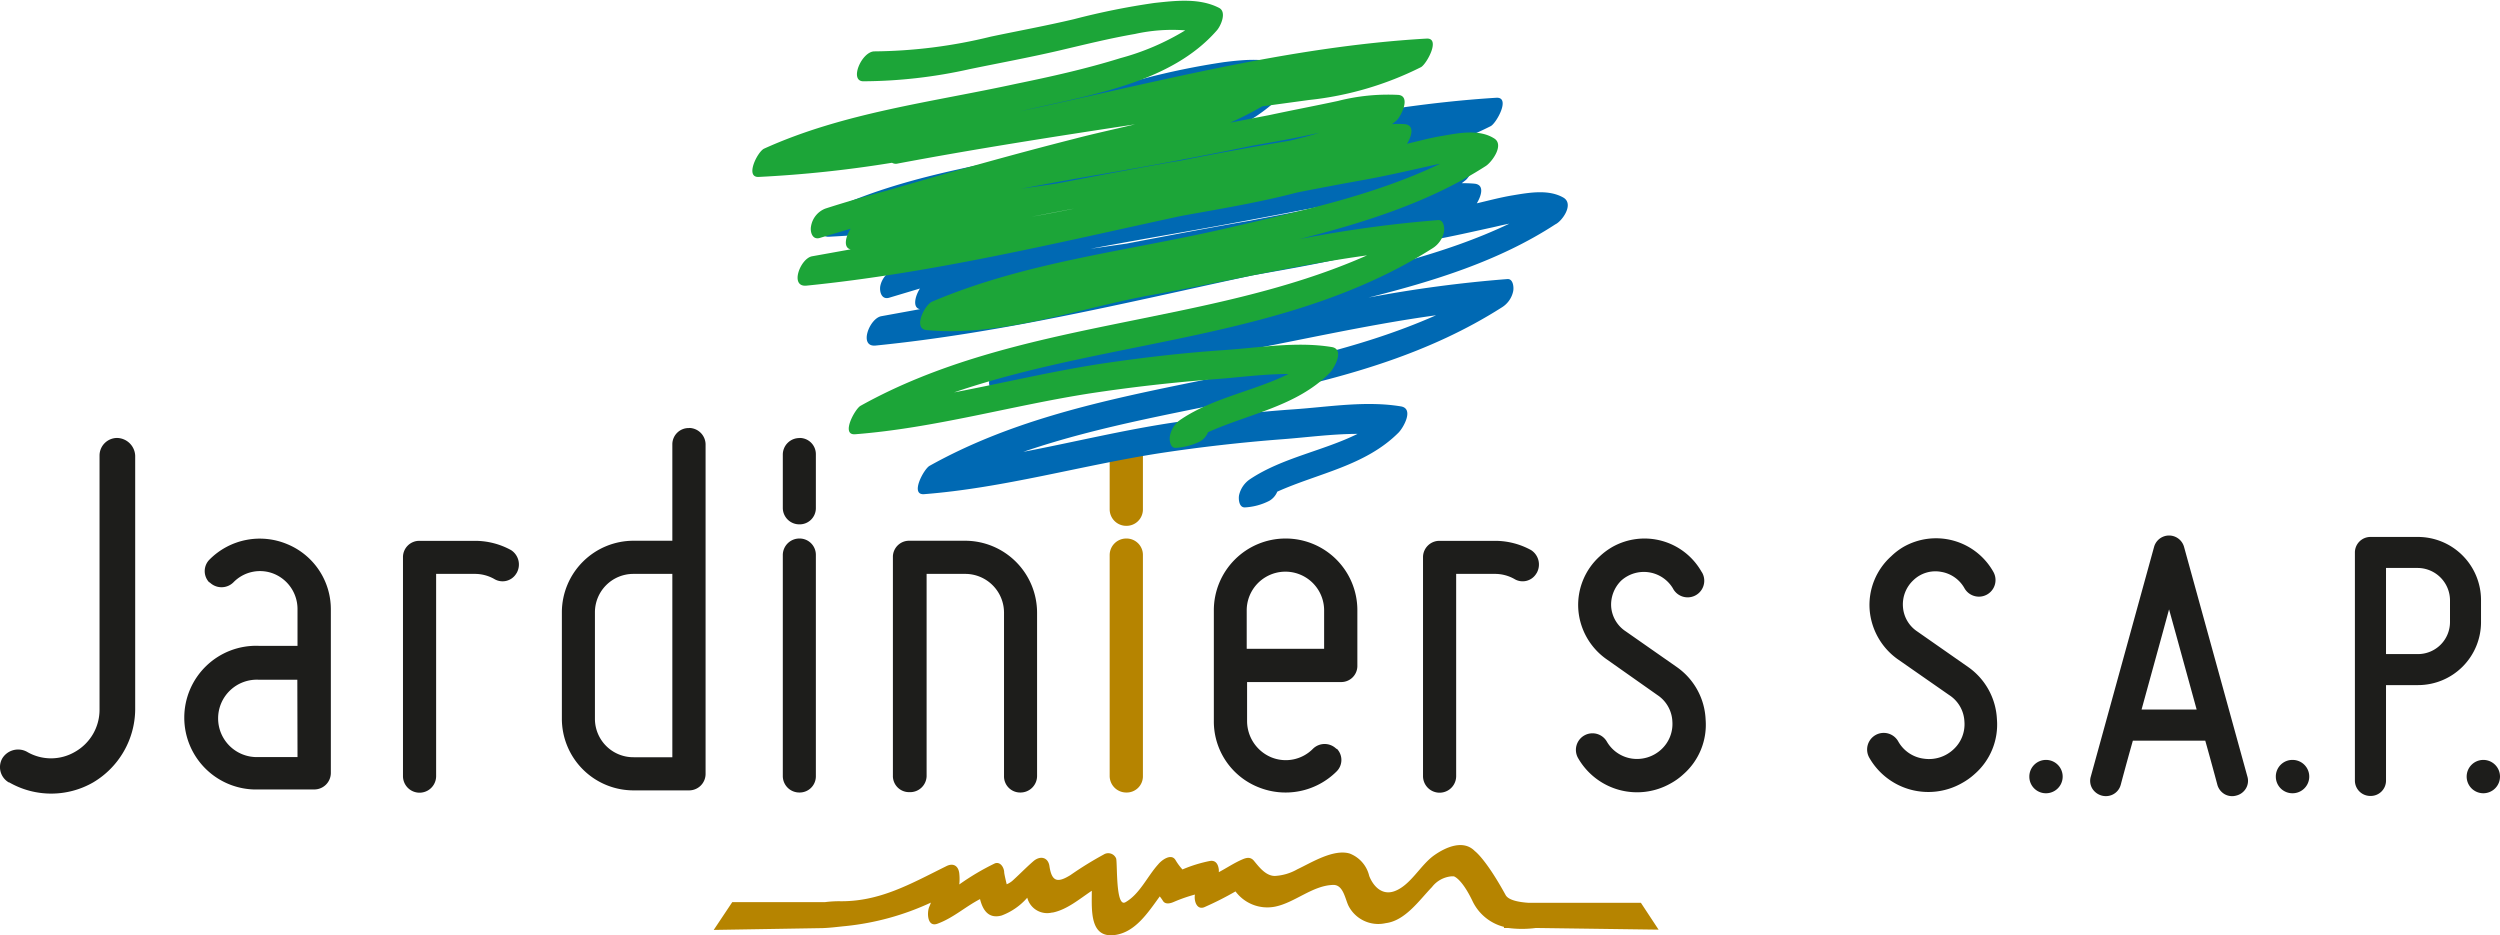
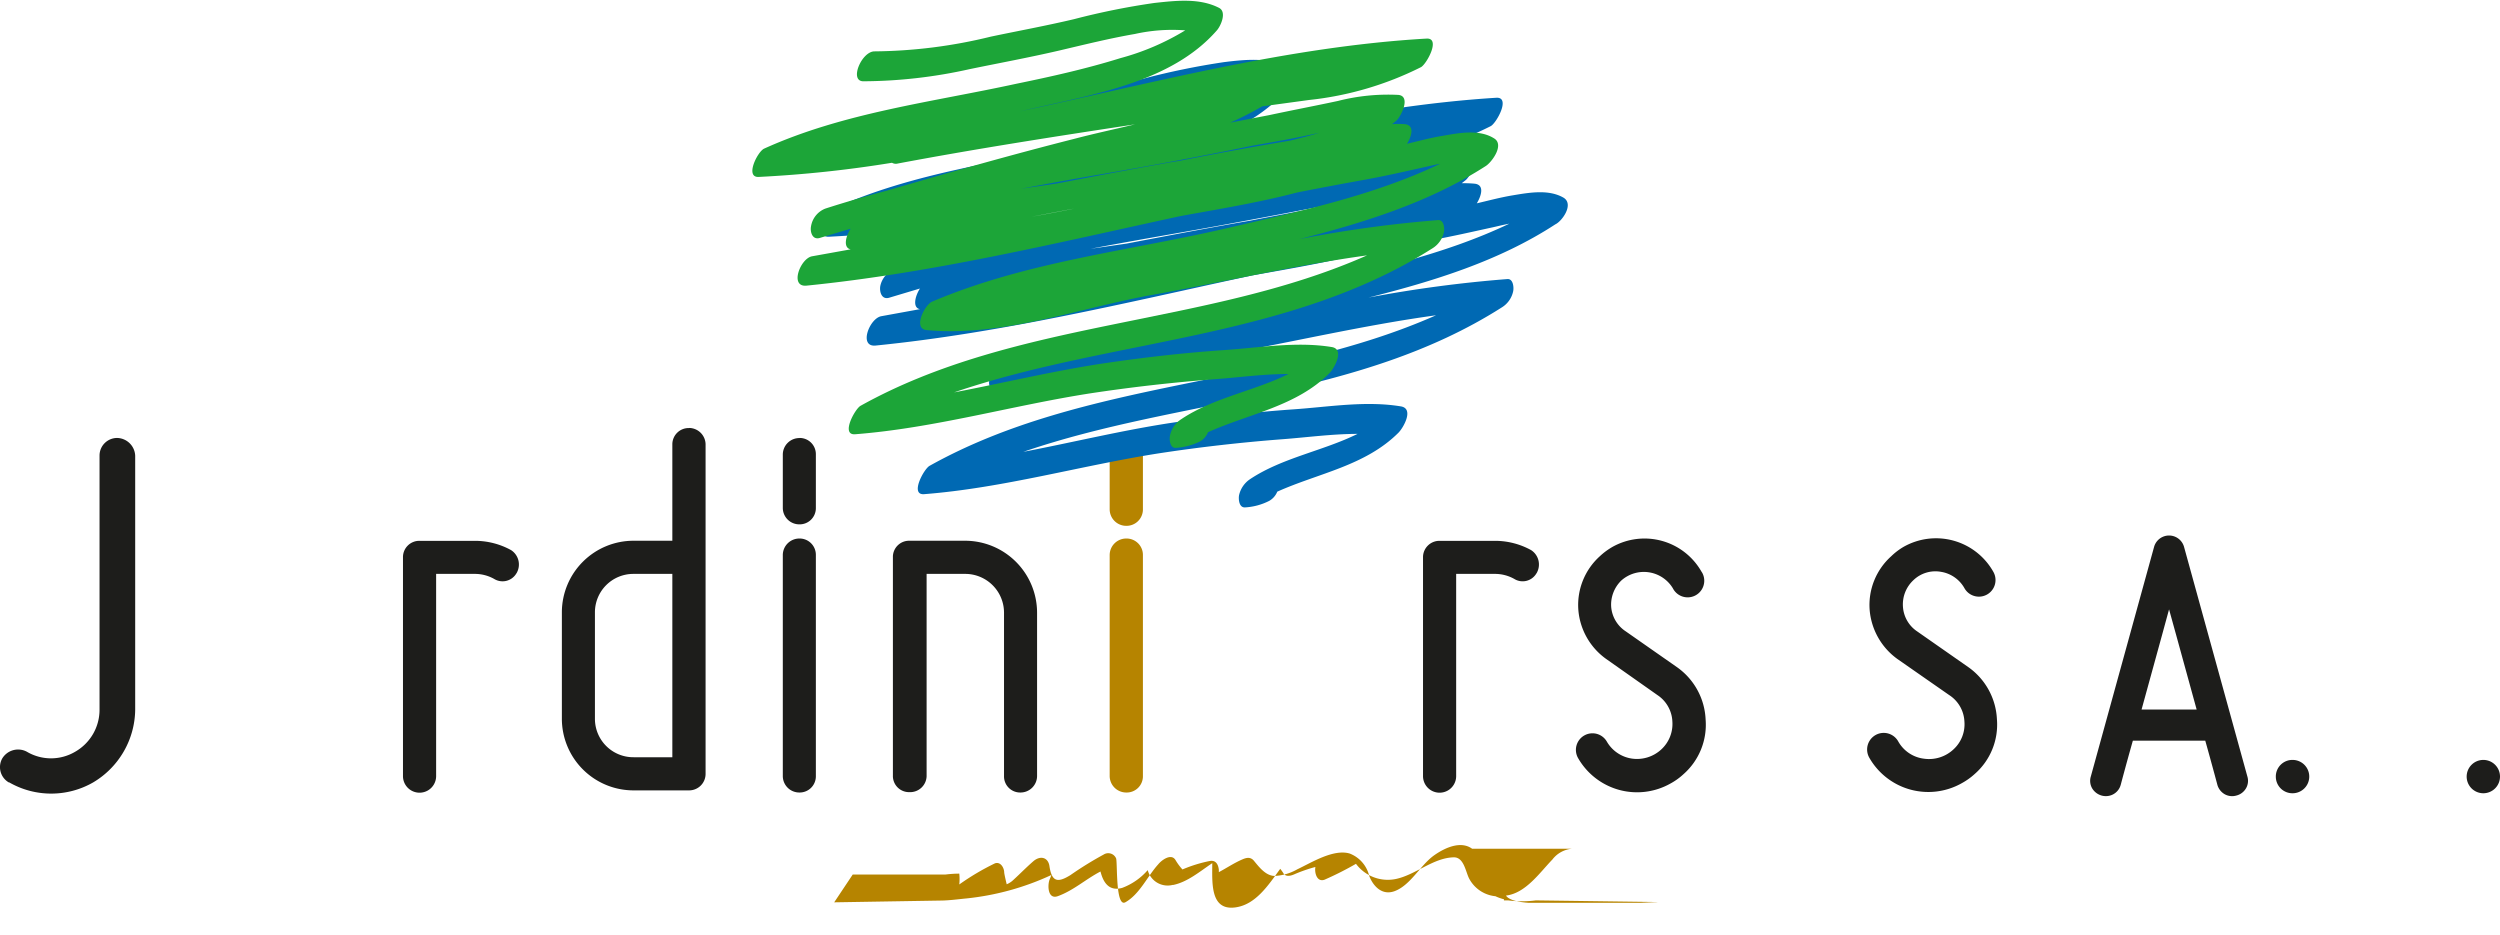
<svg xmlns="http://www.w3.org/2000/svg" viewBox="0 0 269.99 100.86" width="270" height="101">
  <defs>
    <style>.cls-1{fill:#1d1d1b;}.cls-2{fill:#b68400;}.cls-3{fill:#0069b3;}.cls-4{fill:#1ca538;}</style>
  </defs>
  <g id="Calque_2" data-name="Calque 2">
    <g id="Calque_1-2" data-name="Calque 1">
      <g id="Calque_2-2" data-name="Calque 2">
        <g id="Calque_1-2-2" data-name="Calque 1-2">
          <path class="cls-1" d="M12.66,47.23a1.9,1.9,0,0,0-1.91,1.88V76.58a5.22,5.22,0,0,1-2.62,4.53,5.13,5.13,0,0,1-5.24,0,2,2,0,0,0-2.64.72,1.91,1.91,0,0,0,.7,2.6l.05,0a9.1,9.1,0,0,0,9.06,0,9.25,9.25,0,0,0,4.54-7.87V49.15A2,2,0,0,0,12.66,47.23Z" />
-           <path class="cls-1" d="M31,58.69a7.65,7.65,0,0,0-8.36,1.66,1.76,1.76,0,0,0-.05,2.47l.05,0a1.82,1.82,0,0,0,2.57,0,4,4,0,0,1,4.42-.9,4.11,4.11,0,0,1,2.5,3.76v4H27.94a7.76,7.76,0,1,0,0,15.51h6a1.79,1.79,0,0,0,1.79-1.79V65.73A7.6,7.6,0,0,0,31,58.69Zm1.13,23H27.94a4.18,4.18,0,1,1,0-8.35h4.17Z" />
          <path class="cls-1" d="M55.19,59.34a8.09,8.09,0,0,0-3.88-1h-6a1.76,1.76,0,0,0-1.79,1.73V83.75a1.79,1.79,0,0,0,3.58,0V61.91h4.17a4.26,4.26,0,0,1,2.09.54,1.73,1.73,0,0,0,2.38-.55l.07-.11A1.85,1.85,0,0,0,55.19,59.34Z" />
          <path class="cls-1" d="M74.4,46.16a1.76,1.76,0,0,0-1.79,1.73V58.33H68.44a7.74,7.74,0,0,0-7.76,7.72V77.54a7.74,7.74,0,0,0,7.74,7.75h6a1.78,1.78,0,0,0,1.78-1.79V48a1.8,1.8,0,0,0-1.74-1.85ZM72.61,81.71H68.44a4.15,4.15,0,0,1-4.19-4.12V66.09a4.15,4.15,0,0,1,4.13-4.18h4.23Z" />
          <path class="cls-1" d="M86.33,58.09a1.79,1.79,0,0,0-1.79,1.79h0V83.74a1.78,1.78,0,0,0,1.79,1.78,1.75,1.75,0,0,0,1.78-1.72V59.88a1.76,1.76,0,0,0-1.71-1.79Z" />
          <path class="cls-1" d="M104.22,58.33h-6A1.75,1.75,0,0,0,96.43,60v23.7a1.74,1.74,0,0,0,1.72,1.78h.07a1.78,1.78,0,0,0,1.85-1.71V61.91h4.18a4.19,4.19,0,0,1,4.18,4.18V83.74a1.74,1.74,0,0,0,1.72,1.78h.06A1.79,1.79,0,0,0,112,83.74V66.09a7.78,7.78,0,0,0-7.78-7.76Z" />
          <path class="cls-2" d="M121.63,58.09a1.79,1.79,0,0,0-1.79,1.79h0V83.74a1.79,1.79,0,0,0,1.79,1.78,1.75,1.75,0,0,0,1.8-1.71V59.88a1.77,1.77,0,0,0-1.73-1.79Z" />
-           <path class="cls-1" d="M138.81,58.09a7.75,7.75,0,0,0-7.72,7.76h0V77.78a7.64,7.64,0,0,0,4.77,7.15,7.8,7.8,0,0,0,8.47-1.67,1.74,1.74,0,0,0,.06-2.45l-.06,0a1.8,1.8,0,0,0-2.55,0l0,0a4.12,4.12,0,0,1-4.53.89,4.25,4.25,0,0,1-2.57-3.87V73.59H144.8a1.74,1.74,0,0,0,1.79-1.71V65.81a7.74,7.74,0,0,0-7.77-7.72ZM143,70h-8.36V65.85a4.18,4.18,0,0,1,8.36,0Z" />
          <path class="cls-1" d="M165.35,59.34a8.09,8.09,0,0,0-3.88-1h-6a1.77,1.77,0,0,0-1.79,1.73V83.75a1.79,1.79,0,0,0,3.58,0V61.91h4.17a4.27,4.27,0,0,1,2.1.54,1.72,1.72,0,0,0,2.37-.55l.07-.11A1.85,1.85,0,0,0,165.35,59.34Z" />
          <path class="cls-1" d="M181.13,72l-5.55-3.88A3.5,3.5,0,0,1,174,65.46a3.65,3.65,0,0,1,1.09-2.83,3.66,3.66,0,0,1,5.57.83,1.79,1.79,0,0,0,3.2-1.62,1.4,1.4,0,0,0-.1-.16A7.08,7.08,0,0,0,174.13,59a7.33,7.33,0,0,0-1.35,1,7.09,7.09,0,0,0-2.33,5.73,7.21,7.21,0,0,0,3,5.36L179,75a3.61,3.61,0,0,1,1.61,2.86,3.73,3.73,0,0,1-1.19,3,3.86,3.86,0,0,1-3.16,1A3.76,3.76,0,0,1,173.52,80a1.79,1.79,0,0,0-3.1,1.79,7.34,7.34,0,0,0,10,2.75,6.9,6.9,0,0,0,1.39-1,7.11,7.11,0,0,0,2.39-5.9A7.29,7.29,0,0,0,181.13,72Z" />
-           <path class="cls-1" d="M220.91,82a1.8,1.8,0,0,1,.1,3.6,1.79,1.79,0,0,1-1.85-1.75v-.09A1.8,1.8,0,0,1,220.91,82Z" />
          <path class="cls-1" d="M227.43,85.91a1.66,1.66,0,0,1-.49-.07,1.73,1.73,0,0,1-1-.78,1.61,1.61,0,0,1-.14-1.27L232.63,59a1.68,1.68,0,0,1,3.24,0l6.84,24.8a1.6,1.6,0,0,1-.13,1.23,1.67,1.67,0,0,1-1.07.82,1.64,1.64,0,0,1-1.26-.15,1.7,1.7,0,0,1-.78-1s-.53-2-1.31-4.78h-7.82c-.79,2.79-1.31,4.77-1.31,4.77A1.65,1.65,0,0,1,227.43,85.91Zm3.85-9.35h5.95l-2.2-8-.78-2.82-.77,2.82Z" />
          <path class="cls-1" d="M247.59,82a1.8,1.8,0,0,1,0,3.6,1.79,1.79,0,0,1-1.81-1.79v0A1.79,1.79,0,0,1,247.59,82Z" />
-           <path class="cls-1" d="M256,85.89a1.66,1.66,0,0,1-1.68-1.64V59.59a1.68,1.68,0,0,1,1.65-1.67h5.17a6.82,6.82,0,0,1,6.8,6.81v2.39a6.8,6.8,0,0,1-6.8,6.8h-3.46v10.3A1.65,1.65,0,0,1,256,85.89Zm1.68-15.32h3.46a3.46,3.46,0,0,0,3.45-3.45V64.73a3.51,3.51,0,0,0-3.45-3.46h-3.46Z" />
          <path class="cls-1" d="M268.19,82a1.8,1.8,0,1,1-1.8,1.8h0A1.8,1.8,0,0,1,268.19,82Z" />
          <path class="cls-1" d="M212.6,72l-5.54-3.87a3.48,3.48,0,0,1-1.55-2.68,3.57,3.57,0,0,1,1.13-2.86,3.42,3.42,0,0,1,3-.9,3.55,3.55,0,0,1,2.51,1.76,1.79,1.79,0,0,0,3.13-1.75l0,0A7.1,7.1,0,0,0,205.56,59a6.9,6.9,0,0,0-1.31,1,7.07,7.07,0,0,0-2.34,5.73,7.26,7.26,0,0,0,3,5.37L210.51,75a3.59,3.59,0,0,1,1.64,2.87,3.67,3.67,0,0,1-1.19,3,3.86,3.86,0,0,1-3.16,1A3.7,3.7,0,0,1,205,80a1.79,1.79,0,1,0-3.13,1.75l0,0a7.34,7.34,0,0,0,10,2.76,7.17,7.17,0,0,0,1.4-1,7.08,7.08,0,0,0,2.39-5.9A7.3,7.3,0,0,0,212.6,72Z" />
-           <path class="cls-2" d="M177.21,97.43H165.05c-1-.07-2.14-.27-2.45-.84-2.15-3.92-3.32-4.74-3.32-4.74-1.23-1.27-3.11-.45-4.38.44-1.51,1.06-2.55,3.25-4.31,3.89-1.35.48-2.29-.55-2.72-1.65a3.43,3.43,0,0,0-2.11-2.42c-1.76-.52-4.16,1-5.65,1.7a5.49,5.49,0,0,1-2.43.72c-1,0-1.73-1-2.28-1.66-.36-.41-.78-.32-1.22-.13-.89.38-1.7.93-2.55,1.38v-.26c-.07-.61-.35-1.07-1-.94a15.07,15.07,0,0,0-2.93.91,6,6,0,0,1-.74-1c-.46-.8-1.52,0-1.88.45-1.17,1.29-2,3.22-3.54,4.09-1.07.6-.85-4.14-1-4.72a.92.92,0,0,0-1.35-.43,38.13,38.13,0,0,0-3.59,2.22c-1.33.82-2,.78-2.26-.94-.13-1-1-1.2-1.74-.56s-1.41,1.33-2.14,2a2.28,2.28,0,0,1-.74.49s-.23-.94-.27-1.26c0-.51-.39-1.21-1-1a26.69,26.69,0,0,0-3.85,2.28,5.72,5.72,0,0,0,0-1.17c-.08-.82-.63-1.19-1.39-.81-3.88,1.92-7.25,3.88-11.62,3.79a12.53,12.53,0,0,0-1.51.1h-10l-2,3,11.44-.19v0c.91,0,2-.15,2.84-.23a28.72,28.72,0,0,0,9.17-2.53,3.8,3.8,0,0,1-.18.47c-.25.61-.22,2.22.89,1.81,1.7-.62,3-1.83,4.6-2.66.29,1.16.9,2.17,2.34,1.77a6.83,6.83,0,0,0,2.76-1.92,2.22,2.22,0,0,0,2.69,1.6l.08,0c1.55-.33,2.85-1.45,4.2-2.35,0,2.08-.25,5.14,2.48,4.78,2.2-.29,3.56-2.38,4.86-4.17a4.84,4.84,0,0,1,.33.46c.26.46.84.29,1.2.13a16.48,16.48,0,0,1,2.27-.79h0c-.12.6.15,1.69,1,1.37a34.51,34.51,0,0,0,3.38-1.71,4.28,4.28,0,0,0,4.25,1.65c2.17-.43,4.08-2.31,6.33-2.35,1.07,0,1.26,1.53,1.63,2.27a3.61,3.61,0,0,0,4,1.86c2.13-.26,3.65-2.5,5-3.89a3,3,0,0,1,2.13-1.17H157s.83.2,2,2.62a5.16,5.16,0,0,0,3.42,2.84v.12h.45a11.59,11.59,0,0,0,3,0l13.25.18Z" />
+           <path class="cls-2" d="M177.21,97.43H165.05c-1-.07-2.14-.27-2.45-.84-2.15-3.92-3.32-4.74-3.32-4.74-1.23-1.27-3.11-.45-4.38.44-1.51,1.06-2.55,3.25-4.31,3.89-1.35.48-2.29-.55-2.72-1.65a3.43,3.43,0,0,0-2.11-2.42c-1.76-.52-4.16,1-5.65,1.7a5.49,5.49,0,0,1-2.43.72c-1,0-1.73-1-2.28-1.66-.36-.41-.78-.32-1.22-.13-.89.38-1.7.93-2.55,1.38v-.26c-.07-.61-.35-1.07-1-.94a15.07,15.07,0,0,0-2.93.91,6,6,0,0,1-.74-1c-.46-.8-1.52,0-1.88.45-1.17,1.29-2,3.22-3.54,4.09-1.07.6-.85-4.14-1-4.72a.92.92,0,0,0-1.35-.43,38.13,38.13,0,0,0-3.59,2.22c-1.33.82-2,.78-2.26-.94-.13-1-1-1.2-1.74-.56s-1.41,1.33-2.14,2a2.28,2.28,0,0,1-.74.49s-.23-.94-.27-1.26c0-.51-.39-1.21-1-1a26.69,26.69,0,0,0-3.85,2.28,5.72,5.72,0,0,0,0-1.17a12.53,12.53,0,0,0-1.51.1h-10l-2,3,11.44-.19v0c.91,0,2-.15,2.84-.23a28.72,28.72,0,0,0,9.17-2.53,3.8,3.8,0,0,1-.18.47c-.25.61-.22,2.22.89,1.81,1.7-.62,3-1.83,4.6-2.66.29,1.16.9,2.17,2.34,1.77a6.83,6.83,0,0,0,2.76-1.92,2.22,2.22,0,0,0,2.69,1.6l.08,0c1.55-.33,2.85-1.45,4.2-2.35,0,2.08-.25,5.14,2.48,4.78,2.2-.29,3.56-2.38,4.86-4.17a4.84,4.84,0,0,1,.33.46c.26.46.84.29,1.2.13a16.48,16.48,0,0,1,2.27-.79h0c-.12.6.15,1.69,1,1.37a34.51,34.51,0,0,0,3.38-1.71,4.28,4.28,0,0,0,4.25,1.65c2.17-.43,4.08-2.31,6.33-2.35,1.07,0,1.26,1.53,1.63,2.27a3.61,3.61,0,0,0,4,1.86c2.13-.26,3.65-2.5,5-3.89a3,3,0,0,1,2.13-1.17H157s.83.2,2,2.62a5.16,5.16,0,0,0,3.42,2.84v.12h.45a11.59,11.59,0,0,0,3,0l13.25.18Z" />
          <path class="cls-1" d="M86.33,47.24A1.79,1.79,0,0,0,84.54,49v5.78a1.78,1.78,0,0,0,1.79,1.78,1.75,1.75,0,0,0,1.78-1.72V49a1.75,1.75,0,0,0-1.74-1.77Z" />
          <path class="cls-2" d="M121.63,47.29a1.8,1.8,0,0,0-1.79,1.8h0v5.84a1.79,1.79,0,0,0,1.79,1.79h0a1.77,1.77,0,0,0,1.8-1.73v-5.9a1.77,1.77,0,0,0-1.73-1.8Z" />
          <path class="cls-3" d="M168.87,21.29c-1.62-.95-3.77-.55-5.52-.26-1.31.22-2.58.56-3.86.86.52-.87.83-2-.23-2.12a13,13,0,0,0-1.4-.05l.42-.33c.55-.44,1.69-2.72.26-2.84a23.25,23.25,0,0,0-6.49.65c-2.47.53-4.94,1.06-7.42,1.54l-4.24.81a31.9,31.9,0,0,0,3.45-1.75l5.08-.7A34.51,34.51,0,0,0,161,13.55c.62-.34,2.18-3.16.59-3.06-14.93.93-29.39,4.81-44,7.89l1-.23c6.95-1.62,15.43-2.9,20.38-8.53.42-.48,1.1-2,.23-2.44-2.14-1.08-4.73-.82-7-.54a80.71,80.71,0,0,0-8.72,1.79c-3,.72-6,1.26-9,1.9A55.09,55.09,0,0,1,102,11.91c-1.39,0-2.75,3.2-1.22,3.23a52.86,52.86,0,0,0,11.49-1.31c3.21-.65,6.44-1.25,9.62-2,2.74-.63,5.46-1.32,8.23-1.79a18.68,18.68,0,0,1,5.43-.38,26.83,26.83,0,0,1-7,3c-3.67,1.14-7.49,1.95-11.25,2.77-9.17,2-18.59,3.11-27.22,7-.71.33-2.11,3.14-.58,3.07A134.71,134.71,0,0,0,103.84,24a.91.91,0,0,0,.65.07c8.5-1.6,17-2.92,25.61-4.23-2.2.52-4.4,1-6.54,1.56-6.78,1.71-13.48,3.6-20.23,5.6-2.25.59-4.47,1.24-6.68,2a2.47,2.47,0,0,0-1.58,1.81c-.11.61.13,1.51.94,1.28l3.34-1c-.56.89-.8,2.08,0,2.23l-4.17.76c-1.29.23-2.48,3.36-.61,3.17,13.56-1.36,26.85-4.58,40.14-7.46l.55-.12c4.13-.73,8.29-1.43,12.33-2.5,2.35-.44,4.69-.88,7-1.3s4.38-.9,6.58-1.38c.54-.12,1.17-.28,1.83-.4-7.12,3.4-15.17,5.12-22.76,6.89-10.78,2.51-21.88,3.64-32.14,8-.78.34-2.11,2.93-.58,3.07,8.23.76,16.41-2.37,24.41-3.8,7.72-1.39,15.38-3.2,23.16-4.27-17.37,7.7-37.86,6.85-54.7,16.26-.61.33-2.16,3.18-.59,3.06,8.59-.67,16.92-3.09,25.42-4.42q6.58-1,13.24-1.51c2.66-.2,5.43-.58,8.15-.58-3.72,1.84-8.11,2.57-11.58,4.87a2.83,2.83,0,0,0-1.22,1.77c-.07.42,0,1.33.64,1.3a6.58,6.58,0,0,0,2.61-.7,2,2,0,0,0,.88-1c4.45-2,9.51-2.79,13.09-6.37.53-.53,1.71-2.6.26-2.84-3.8-.63-7.81.06-11.61.32-4.26.3-8.51.78-12.73,1.39-5.52.81-11,2.16-16.44,3.2,17-5.83,36.13-5.69,51.68-15.6a2.69,2.69,0,0,0,1.23-1.76c.08-.41,0-1.35-.63-1.3a138.14,138.14,0,0,0-15,2c7.06-1.78,14.11-3.95,20.18-7.91C168.7,23.82,170,22,168.87,21.29ZM123.16,29l.36,0-4.61.87ZM150,20.75h0c-1,.32-2.09.6-3.13.85l-1.45.24c-3.47.59-6.92,1.24-10.38,1.92l-1.22.21c-4.06.72-8.1,1.49-12.16,2.27l-3.88.56c3.08-.59,6.17-1.13,9.23-1.67,5.29-.92,10.58-1.93,15.86-2.94,2.38-.51,4.76-.94,7.13-1.48Z" />
          <path class="cls-4" d="M161.33,14.86c-1.62-1-3.78-.56-5.53-.26-1.3.21-2.57.56-3.85.86.53-.87.83-2-.23-2.12a10.74,10.74,0,0,0-1.39,0l.41-.32c.55-.44,1.69-2.72.26-2.84a21.81,21.81,0,0,0-6.49.65c-2.47.53-4.94,1-7.42,1.53l-4.24.82a34.06,34.06,0,0,0,3.46-1.76l5.06-.69a35.17,35.17,0,0,0,12.1-3.55c.61-.35,2.16-3.18.58-3.08-15,.87-29.37,4.77-44,7.88l1-.23c6.93-1.62,15.43-2.89,20.36-8.53.43-.48,1.11-2,.24-2.44C129.54-.3,127,0,124.68.25A78.13,78.13,0,0,0,116,2c-3,.71-6,1.26-9,1.89A54.38,54.38,0,0,1,94.44,5.48c-1.38,0-2.75,3.2-1.22,3.23A53.48,53.48,0,0,0,104.71,7.4c3.21-.66,6.45-1.26,9.64-2,2.73-.64,5.45-1.32,8.22-1.8A18.61,18.61,0,0,1,128,3.21a26.68,26.68,0,0,1-7,3c-3.69,1.15-7.5,2-11.25,2.77-9.17,2-18.6,3.1-27.22,7-.72.32-2.12,3.14-.59,3.06a128.83,128.83,0,0,0,14.39-1.53.84.84,0,0,0,.64.08c8.5-1.6,17-2.92,25.61-4.23-2.21.53-4.41,1-6.54,1.56-6.78,1.72-13.51,3.63-20.23,5.59-2.25.6-4.48,1.24-6.68,1.95a2.48,2.48,0,0,0-1.54,1.9c-.12.6.13,1.51.94,1.27l3.34-1c-.57.88-.81,2.07,0,2.23l-4.17.75c-1.27.23-2.46,3.35-.6,3.17,13.56-1.36,26.86-4.58,40.15-7.46l.55-.11c4.11-.74,8.29-1.44,12.33-2.5,2.33-.46,4.67-.9,7-1.32s4.4-.89,6.59-1.38c.55-.12,1.17-.27,1.83-.4-7.13,3.42-15.16,5.13-22.76,6.9-10.77,2.52-21.88,3.64-32.13,8-.79.34-2.11,2.93-.59,3.07,8.23.77,16.41-2.38,24.41-3.81,7.72-1.38,15.39-3.19,23.16-4.26-17.38,7.7-37.85,6.85-54.71,16.25-.6.34-2.16,3.19-.58,3.07,8.59-.67,16.93-3.1,25.41-4.42q6.6-1,13.24-1.51c2.66-.19,5.44-.58,8.16-.58-3.71,1.84-8.11,2.56-11.57,4.87A2.75,2.75,0,0,0,126.35,47c-.08.41,0,1.34.63,1.3a6.92,6.92,0,0,0,2.61-.69,2,2,0,0,0,.87-1c4.45-2,9.53-2.79,13.1-6.36.52-.52,1.71-2.6.26-2.84-3.79-.62-7.8.07-11.62.33-4.25.29-8.49.77-12.72,1.39-5.51.81-11,2.14-16.45,3.18,17-5.81,36.14-5.68,51.7-15.58A2.75,2.75,0,0,0,155.94,25c.08-.41,0-1.34-.63-1.3a133,133,0,0,0-15,2.06c7.06-1.79,14.11-4,20.18-7.92C161.16,17.38,162.5,15.53,161.33,14.86Zm-45.71,7.67.35-.06c-1.52.3-3,.59-4.58.87Zm26.85-8.26h0c-1,.32-2.08.59-3.12.84l-1.46.25c-3.47.59-6.92,1.23-10.38,1.92l-1.22.2c-4,.72-8.11,1.49-12.15,2.27l-3.89.57c3.08-.59,6.16-1.14,9.23-1.67q8-1.38,15.85-3C137.73,15.24,140.1,14.81,142.47,14.27Z" />
        </g>
      </g>
    </g>
  </g>
</svg>